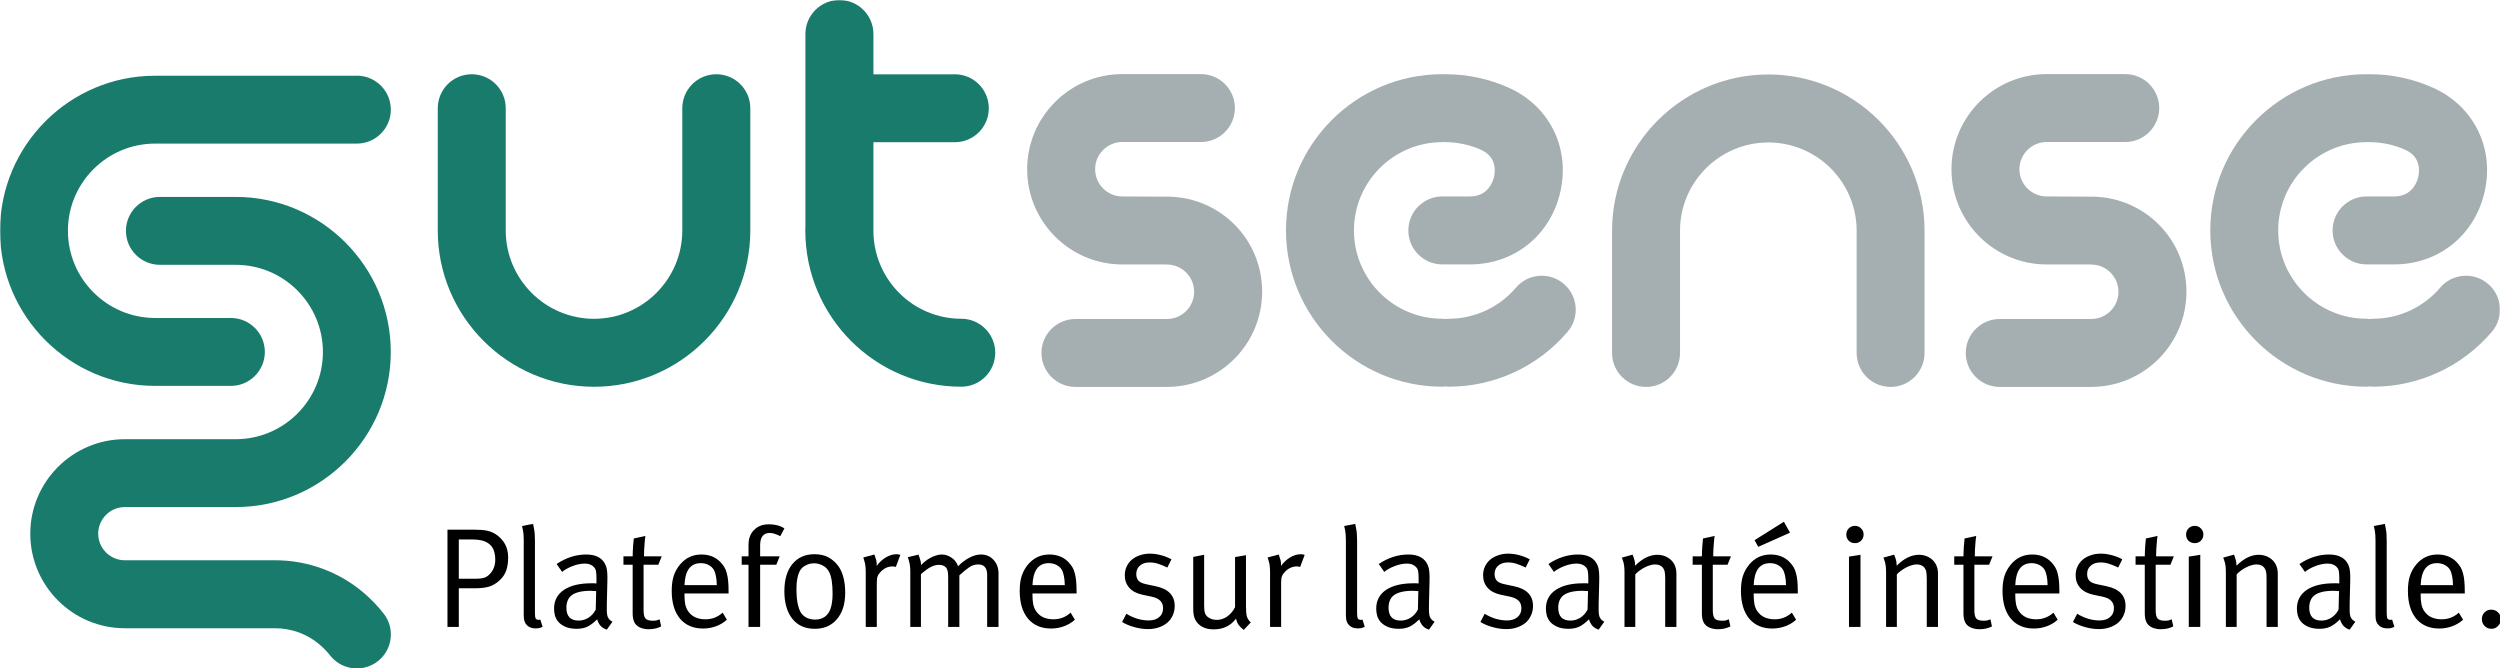
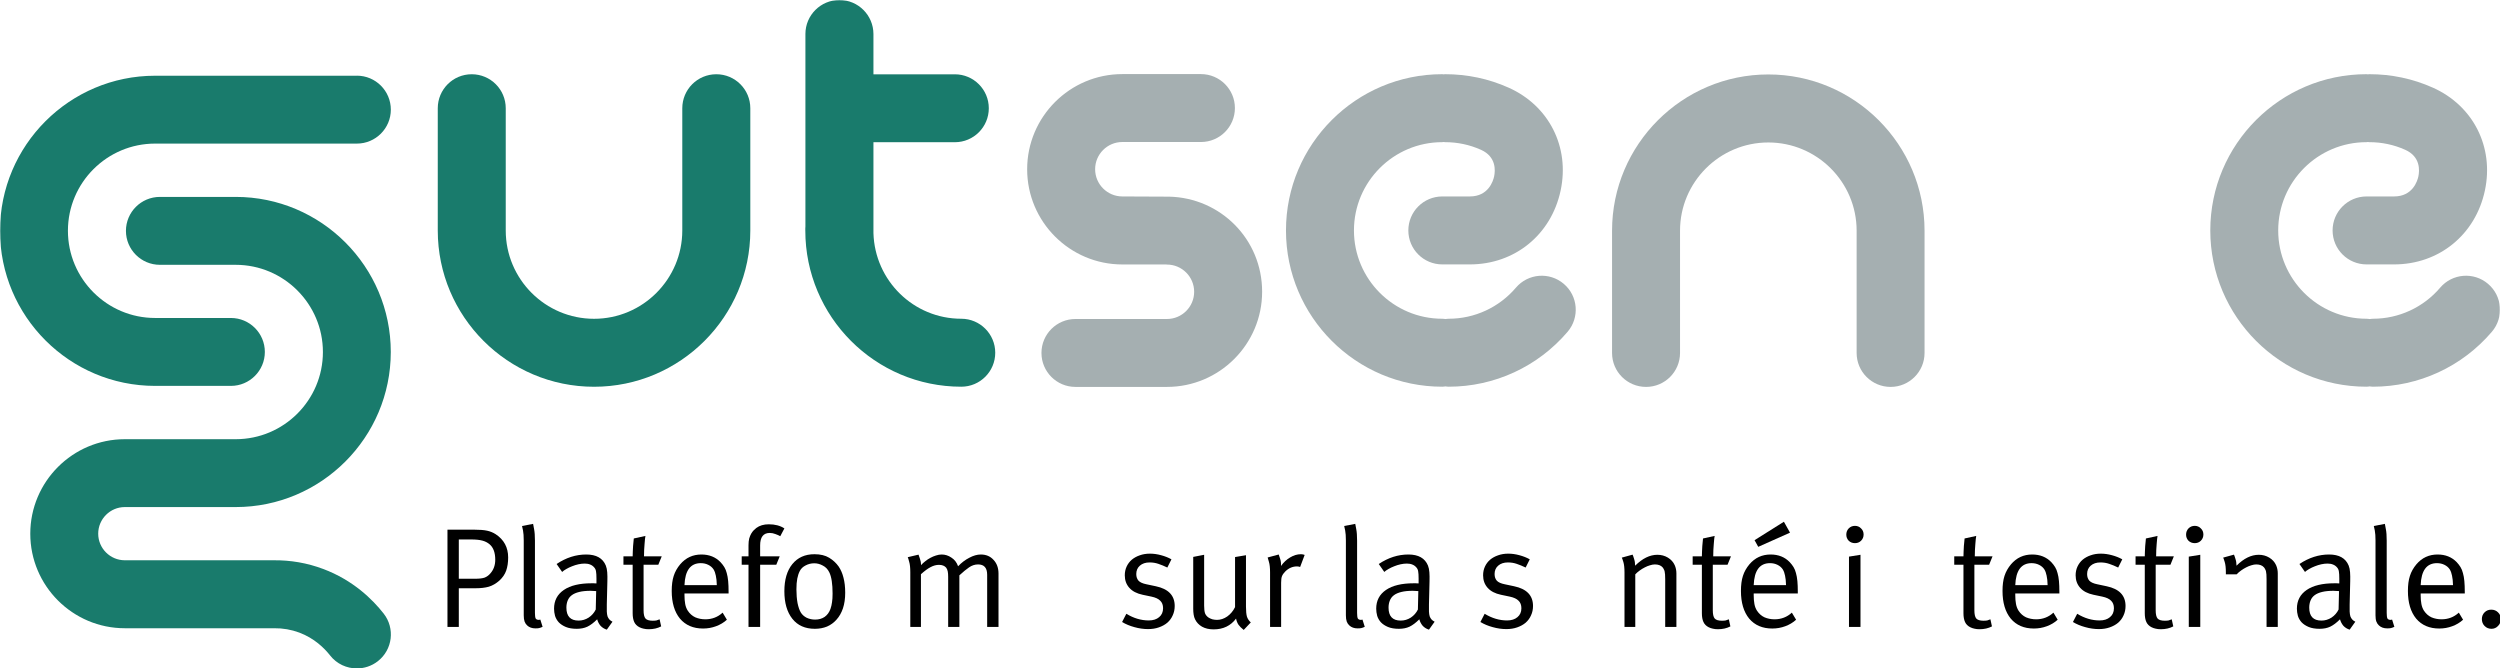
<svg xmlns="http://www.w3.org/2000/svg" width="1380" height="369" viewBox="0 0 1380 369" fill="none">
  <g clip-path="url(#clip0_1300_1948)">
    <mask id="mask0_1300_1948" style="mask-type:luminance" maskUnits="userSpaceOnUse" x="0" y="0" width="1380" height="369">
      <path d="M1380 0H0V369H1380V0Z" fill="white" />
    </mask>
    <g mask="url(#mask0_1300_1948)">
      <path d="M976.118 41.097C928.561 41.097 889.855 79.798 889.855 127.35V194.831C889.855 205.204 898.256 213.575 908.63 213.575C919.004 213.575 927.377 205.175 927.377 194.831V127.35C927.377 100.488 949.252 78.643 976.118 78.643C1002.98 78.643 1024.86 100.488 1024.86 127.35V194.831C1024.86 205.204 1033.26 213.575 1043.61 213.575C1053.95 213.575 1062.35 205.175 1062.35 194.831V127.35C1062.35 79.798 1023.67 41.097 976.118 41.097Z" fill="#A5AFB1" />
      <path d="M836.773 158.807C827.498 169.688 813.967 175.945 799.675 175.945C799.055 175.945 798.491 176.058 797.899 176.114C797.307 176.058 796.743 175.945 796.123 175.945C769.257 175.945 747.382 154.1 747.382 127.209C747.382 100.319 769.229 78.474 796.123 78.474C796.376 78.474 796.63 78.417 796.884 78.389C797.138 78.389 797.363 78.474 797.645 78.474C804.552 78.474 811.233 79.883 817.463 82.673C826.061 86.507 825.412 94.23 824.764 97.359C824.2 99.952 821.607 108.437 811.345 108.437H796.151C785.805 108.437 777.404 116.836 777.404 127.209C777.404 137.582 785.805 145.954 796.151 145.954H811.345C836.125 145.954 856.281 129.577 861.468 105.167C866.598 81.151 855.04 58.348 832.77 48.398C821.691 43.437 809.88 40.956 797.645 40.956C797.391 40.956 797.138 41.013 796.884 41.041C796.63 41.041 796.376 40.956 796.123 40.956C748.566 40.956 709.86 79.629 709.86 127.209C709.86 174.79 748.537 213.462 796.123 213.462C796.715 213.462 797.307 213.35 797.899 213.293C798.491 213.35 799.055 213.462 799.675 213.462C824.961 213.462 848.895 202.413 865.33 183.133C872.039 175.24 871.109 163.402 863.216 156.693C855.322 149.956 843.482 150.915 836.773 158.807Z" fill="#A5AFB1" />
      <path d="M645.332 108.549C644.937 108.549 644.543 108.549 644.148 108.549L619.538 108.437C611.25 108.437 604.513 101.7 604.513 93.413C604.513 85.126 611.25 78.389 619.538 78.389H662.923C673.297 78.389 681.669 69.989 681.669 59.644C681.669 49.3 673.269 40.9 662.923 40.9H619.538C590.558 40.9 566.991 64.464 566.991 93.441C566.991 122.417 590.558 145.982 619.538 145.982H643.556C643.753 145.982 643.951 146.038 644.148 146.038C652.436 146.038 659.174 152.775 659.174 161.062C659.174 169.349 652.436 176.086 644.148 176.086H593.631C583.285 176.086 574.884 184.486 574.884 194.831C574.884 205.175 583.285 213.575 593.631 213.575H644.148C673.128 213.575 696.695 190.011 696.695 161.034C696.695 132.058 673.748 109.198 645.332 108.549Z" fill="#A5AFB1" />
      <path d="M395.397 40.984C385.023 40.984 376.623 49.384 376.623 59.757V127.237C376.623 154.1 354.775 175.973 327.91 175.973C301.044 175.973 279.169 154.128 279.169 127.237V59.757C279.169 49.384 270.768 40.984 260.394 40.984C250.02 40.984 241.647 49.384 241.647 59.757V127.237C241.647 174.789 280.353 213.491 327.91 213.491C375.467 213.491 414.172 174.789 414.172 127.237V59.757C414.172 49.384 405.771 40.984 395.426 40.984" fill="#197B6C" />
      <path d="M530.626 175.945C504.24 175.945 482.9 154.861 482.139 128.675C482.167 128.196 482.139 127.717 482.139 127.237V78.502H527.074C537.448 78.502 545.821 70.102 545.821 59.757C545.821 49.412 537.42 41.013 527.074 41.013H482.139V18.773C482.11 8.4 473.71 0 463.364 0C453.018 0 444.589 8.4 444.589 18.745V125.039C444.505 125.772 444.533 126.476 444.533 127.237C444.533 174.789 483.069 213.462 530.626 213.462C541 213.462 549.373 205.063 549.373 194.718C549.373 184.373 540.972 175.945 530.626 175.945Z" fill="#197B6C" />
      <path d="M196.994 41.802H85.614C38.423 41.802 0 80.193 0 127.407C0 174.62 38.423 213.011 85.614 213.011H127.448C137.794 213.011 146.195 204.612 146.195 194.267C146.195 183.922 137.794 175.522 127.448 175.522H85.614C59.087 175.522 37.493 153.931 37.493 127.378C37.493 100.826 59.087 79.263 85.614 79.263H196.994C207.34 79.263 215.74 70.863 215.74 60.518C215.74 50.173 207.34 41.774 196.994 41.774" fill="#197B6C" />
    </g>
    <mask id="mask1_1300_1948" style="mask-type:luminance" maskUnits="userSpaceOnUse" x="0" y="0" width="1380" height="369">
      <path d="M1380 0H0V369H1380V0Z" fill="white" />
    </mask>
    <g mask="url(#mask1_1300_1948)">
      <path d="M68.897 279.9H130.098C177.317 279.9 215.712 241.481 215.712 194.295C215.712 147.11 177.317 108.69 130.098 108.69H88.264C77.918 108.69 69.517 117.09 69.517 127.435C69.517 137.78 77.918 146.179 88.264 146.179H130.098C156.625 146.179 178.247 167.771 178.247 194.323C178.247 220.876 156.653 242.439 130.098 242.439H68.897C40.115 242.439 16.717 265.863 16.717 294.614C16.717 323.365 40.115 346.788 68.897 346.788H151.128C151.128 346.788 151.269 346.788 151.326 346.788C156.146 346.732 160.797 347.549 165.195 349.184C173.539 352.313 179.037 357.782 182.194 361.784C185.887 366.52 191.412 368.972 196.994 368.972C201.025 368.972 205.113 367.675 208.552 364.997C216.727 358.627 218.165 346.817 211.766 338.671C205.648 330.863 194.88 320.236 178.388 314.063C169.621 310.765 160.403 309.158 150.903 309.271C150.874 309.271 150.846 309.271 150.818 309.271H68.897C60.806 309.271 54.21 302.675 54.21 294.586C54.21 286.496 60.806 279.9 68.897 279.9Z" fill="#197B6C" />
      <path d="M1346.96 158.807C1337.69 169.688 1324.15 175.945 1309.86 175.945C1309.24 175.945 1308.68 176.058 1308.09 176.114C1307.49 176.058 1306.93 175.945 1306.31 175.945C1279.45 175.945 1257.57 154.1 1257.57 127.209C1257.57 100.319 1279.42 78.474 1306.31 78.474C1306.56 78.474 1306.82 78.417 1307.07 78.389C1307.33 78.389 1307.55 78.474 1307.83 78.474C1314.74 78.474 1321.42 79.883 1327.65 82.673C1336.25 86.507 1335.6 94.23 1334.95 97.359C1334.39 99.952 1331.79 108.437 1321.53 108.437H1306.34C1295.99 108.437 1287.59 116.836 1287.59 127.209C1287.59 137.582 1295.99 145.954 1306.34 145.954H1321.53C1346.31 145.954 1366.47 129.577 1371.66 105.167C1376.79 81.151 1365.23 58.348 1342.96 48.398C1331.88 43.437 1320.07 40.956 1307.83 40.956C1307.58 40.956 1307.33 41.013 1307.07 41.041C1306.82 41.041 1306.56 40.956 1306.31 40.956C1258.75 40.956 1220.08 79.629 1220.08 127.209C1220.08 174.79 1258.75 213.462 1306.31 213.462C1306.93 213.462 1307.49 213.35 1308.09 213.293C1308.68 213.35 1309.24 213.462 1309.86 213.462C1335.15 213.462 1359.08 202.413 1375.52 183.133C1382.23 175.24 1381.3 163.402 1373.4 156.693C1365.51 149.956 1353.67 150.915 1346.96 158.807Z" fill="#A5AFB1" />
    </g>
    <mask id="mask2_1300_1948" style="mask-type:luminance" maskUnits="userSpaceOnUse" x="0" y="0" width="1380" height="369">
-       <path d="M1380 0H0V369H1380V0Z" fill="white" />
-     </mask>
+       </mask>
    <g mask="url(#mask2_1300_1948)">
      <path d="M1155.55 108.549C1155.15 108.549 1154.76 108.549 1154.36 108.549L1129.75 108.437C1121.47 108.437 1114.73 101.7 1114.73 93.413C1114.73 85.126 1121.47 78.389 1129.75 78.389H1173.14C1183.49 78.389 1191.89 69.989 1191.89 59.644C1191.89 49.3 1183.49 40.9 1173.14 40.9H1129.75C1100.78 40.9 1077.21 64.464 1077.21 93.441C1077.21 122.417 1100.78 145.982 1129.75 145.982H1153.77C1153.97 145.982 1154.17 146.038 1154.36 146.038C1162.65 146.038 1169.39 152.775 1169.39 161.062C1169.39 169.349 1162.65 176.086 1154.36 176.086H1103.85C1093.5 176.086 1085.1 184.486 1085.1 194.831C1085.1 205.175 1093.5 213.575 1103.85 213.575H1154.36C1183.34 213.575 1206.91 190.011 1206.91 161.034C1206.91 132.058 1183.96 109.198 1155.55 108.549Z" fill="#A5AFB1" />
    </g>
    <path d="M280.504 307.727C280.504 310.492 280.139 312.919 279.408 315.007C278.677 317.042 277.425 318.868 275.65 320.486C273.824 322.104 271.893 323.226 269.858 323.852C267.822 324.426 265.422 324.713 262.656 324.713H253.262V346.084H247V292.384H261.873C264.796 292.384 267.118 292.566 268.84 292.932C270.562 293.297 272.154 293.949 273.615 294.889C278.208 297.915 280.504 302.195 280.504 307.727ZM273.38 308.979C273.38 305.065 272.337 302.221 270.249 300.447C269.153 299.507 267.822 298.829 266.257 298.411C264.691 297.994 262.63 297.785 260.073 297.785H253.262V319.469H262.265C264.561 319.469 266.309 319.26 267.509 318.842C268.71 318.373 269.753 317.616 270.641 316.572C272.467 314.537 273.38 312.006 273.38 308.979Z" fill="black" />
    <path d="M299.514 346.005C298.731 346.371 298.079 346.606 297.557 346.71C297.088 346.814 296.435 346.867 295.6 346.867C293.669 346.867 292.13 346.319 290.982 345.223C290.355 344.649 289.886 343.944 289.573 343.109C289.26 342.222 289.103 341.074 289.103 339.665V298.333C289.103 296.037 288.973 294.21 288.712 292.853C288.451 291.444 288.268 290.609 288.164 290.348L294.27 289.174C294.374 289.487 294.557 290.453 294.817 292.071C295.131 293.636 295.287 295.75 295.287 298.411V338.256C295.287 339.769 295.418 340.813 295.679 341.387C295.992 341.909 296.592 342.17 297.479 342.17C297.583 342.17 297.844 342.118 298.262 342.013L299.514 346.005Z" fill="black" />
    <path d="M334.959 347.571C333.602 347.154 332.454 346.449 331.514 345.458C330.627 344.414 330.001 343.213 329.636 341.857C327.757 343.735 325.956 345.092 324.234 345.927C322.564 346.71 320.607 347.101 318.363 347.101C315.963 347.101 313.953 346.762 312.336 346.084C310.718 345.405 309.413 344.544 308.422 343.501C307.482 342.457 306.804 341.283 306.386 339.978C306.021 338.621 305.838 337.29 305.838 335.986C305.838 331.55 307.639 328.105 311.24 325.653C314.841 323.2 319.929 321.974 326.504 321.974H327.679C328.096 321.974 328.618 322 329.244 322.052V319.312C329.244 317.59 329.166 316.311 329.009 315.476C328.905 314.589 328.566 313.832 327.992 313.206C327.365 312.476 326.635 311.954 325.8 311.641C324.965 311.275 323.947 311.093 322.747 311.093C321.651 311.093 320.503 311.223 319.303 311.484C318.102 311.745 316.928 312.11 315.78 312.58C314.684 312.997 313.64 313.493 312.649 314.067C311.709 314.589 310.927 315.137 310.3 315.711L307.247 311.327C312.466 307.831 317.92 306.083 323.608 306.083C329.14 306.083 332.741 308.118 334.411 312.189C334.828 313.232 335.089 314.485 335.193 315.946C335.298 317.407 335.324 319.025 335.272 320.799L334.959 333.637C334.906 335.203 334.906 336.508 334.959 337.551C335.011 338.595 335.141 339.482 335.35 340.213C335.611 340.891 335.95 341.465 336.368 341.935C336.785 342.405 337.359 342.822 338.09 343.187L334.959 347.571ZM329.088 326.279C328.67 326.227 328.148 326.201 327.522 326.201C326.948 326.148 326.452 326.122 326.035 326.122C323.582 326.122 321.494 326.331 319.772 326.749C318.05 327.166 316.667 327.766 315.623 328.549C314.58 329.332 313.823 330.323 313.353 331.524C312.884 332.672 312.649 333.976 312.649 335.438C312.649 340.187 314.893 342.561 319.381 342.561C321.364 342.561 323.217 342.013 324.939 340.917C326.661 339.769 327.966 338.282 328.853 336.455L329.088 326.279Z" fill="black" />
    <path d="M363.397 311.719H355.256V336.847C355.256 339.039 355.596 340.552 356.274 341.387C357.005 342.222 358.335 342.639 360.266 342.639C361.153 342.639 361.858 342.587 362.38 342.483C362.954 342.326 363.528 342.118 364.102 341.857L364.963 345.771C362.98 346.814 360.684 347.336 358.074 347.336C357.031 347.336 356.091 347.232 355.256 347.023C354.474 346.867 353.717 346.606 352.986 346.24C351.629 345.562 350.664 344.596 350.09 343.344C349.516 342.091 349.229 340.474 349.229 338.491V311.719H344.141V307.1H349.229C349.229 306.265 349.255 305.352 349.307 304.361C349.359 303.317 349.411 302.325 349.464 301.386C349.568 300.447 349.646 299.612 349.698 298.881C349.751 298.098 349.803 297.55 349.855 297.237L356.274 295.828C356.222 296.141 356.144 296.689 356.039 297.472C355.987 298.255 355.909 299.168 355.804 300.212C355.752 301.255 355.674 302.377 355.569 303.578C355.517 304.778 355.491 305.952 355.491 307.1H365.276L363.397 311.719Z" fill="black" />
    <path d="M377.835 327.61V328.549C377.835 330.376 377.965 331.993 378.226 333.402C378.487 334.811 378.957 336.038 379.635 337.082C380.731 338.752 382.114 339.978 383.784 340.761C385.506 341.491 387.359 341.857 389.342 341.857C393.047 341.857 396.23 340.63 398.892 338.177L401.24 342.091C399.518 343.657 397.509 344.857 395.213 345.692C392.969 346.527 390.594 346.945 388.089 346.945C382.662 346.945 378.409 345.118 375.33 341.465C372.303 337.76 370.789 332.672 370.789 326.201C370.789 322.913 371.155 320.147 371.885 317.903C372.616 315.607 373.816 313.467 375.486 311.484C378.565 307.883 382.453 306.083 387.15 306.083C391.481 306.083 395.004 307.492 397.718 310.31C398.553 311.197 399.257 312.11 399.831 313.05C400.405 313.989 400.849 315.085 401.162 316.337C401.527 317.59 401.788 319.051 401.945 320.721C402.101 322.391 402.18 324.4 402.18 326.749V327.61H377.835ZM395.682 322.991C395.63 320.852 395.448 319.103 395.134 317.746C394.874 316.39 394.456 315.241 393.882 314.302C393.204 313.258 392.238 312.423 390.986 311.797C389.733 311.171 388.35 310.858 386.837 310.858C381.148 310.858 378.148 314.902 377.835 322.991H395.682Z" fill="black" />
    <path d="M430.712 295.985C429.981 295.567 429.094 295.176 428.05 294.81C427.006 294.393 425.963 294.184 424.919 294.184C421.37 294.184 419.596 296.48 419.596 301.073V307.1H430.398L428.52 311.719H419.596V346.084H413.177V311.719H409.419V307.1H413.177V300.994C413.177 299.533 413.307 298.281 413.568 297.237C413.881 296.193 414.247 295.306 414.664 294.576C415.134 293.793 415.604 293.166 416.073 292.697C416.595 292.175 417.065 291.757 417.482 291.444C419.309 290.087 421.605 289.409 424.371 289.409C427.815 289.409 430.685 290.166 432.982 291.679L430.712 295.985Z" fill="black" />
    <path d="M466.552 327.218C466.552 330.454 466.135 333.324 465.3 335.829C464.465 338.282 463.29 340.343 461.777 342.013C460.316 343.683 458.568 344.962 456.532 345.849C454.497 346.684 452.253 347.101 449.8 347.101C444.425 347.101 440.276 345.249 437.354 341.544C434.431 337.838 432.97 332.776 432.97 326.357C432.97 319.99 434.431 315.007 437.354 311.406C440.328 307.753 444.399 305.926 449.565 305.926C452.853 305.926 455.567 306.578 457.707 307.883C459.846 309.188 461.594 310.806 462.951 312.736C464.152 314.511 465.039 316.572 465.613 318.921C466.239 321.269 466.552 324.035 466.552 327.218ZM459.585 327.688C459.585 322.313 458.985 318.399 457.785 315.946C456.95 314.224 455.75 312.971 454.184 312.189C452.671 311.354 451.105 310.936 449.487 310.936C447.765 310.936 446.173 311.327 444.712 312.11C443.251 312.841 442.181 313.858 441.503 315.163C440.876 316.363 440.407 317.772 440.094 319.39C439.78 321.008 439.624 322.991 439.624 325.34C439.624 328.105 439.833 330.637 440.25 332.933C440.72 335.177 441.32 336.899 442.051 338.099C442.781 339.299 443.851 340.265 445.26 340.996C446.721 341.674 448.287 342.013 449.957 342.013C451.992 342.013 453.74 341.517 455.202 340.526C456.663 339.482 457.733 338.021 458.411 336.142C458.829 334.942 459.116 333.716 459.272 332.463C459.481 331.211 459.585 329.619 459.585 327.688Z" fill="black" />
-     <path d="M494.485 312.971C493.963 312.763 493.389 312.658 492.762 312.658C490.31 312.658 488.144 313.598 486.265 315.476C485.378 316.363 484.778 317.225 484.465 318.06C484.152 318.842 483.995 320.043 483.995 321.66V346.084H477.889V316.024C477.889 313.467 477.681 311.51 477.263 310.153C476.898 308.796 476.663 307.987 476.559 307.727L482.664 306.083C482.821 306.396 483.082 307.179 483.447 308.431C483.865 309.631 484.021 310.962 483.917 312.423C485.326 310.44 486.996 308.875 488.927 307.727C490.91 306.526 492.893 305.926 494.876 305.926C495.346 305.926 495.789 305.978 496.207 306.083C496.624 306.187 496.885 306.265 496.99 306.318L494.485 312.971Z" fill="black" />
    <path d="M544.914 346.084V317.277C544.914 313.467 543.244 311.562 539.904 311.562C538.13 311.562 536.46 312.11 534.894 313.206C533.381 314.25 531.607 315.711 529.571 317.59V346.084H523.387V318.373C523.387 317.172 523.309 316.181 523.152 315.398C522.996 314.615 522.709 313.937 522.291 313.363C521.404 312.319 520.073 311.797 518.299 311.797C516.785 311.797 515.246 312.215 513.68 313.05C512.167 313.832 510.393 315.137 508.357 316.964V346.084H502.486V315.868C502.486 313.363 502.278 311.432 501.86 310.075C501.495 308.666 501.234 307.831 501.077 307.57L507.027 306.161C507.183 306.474 507.444 307.231 507.809 308.431C508.227 309.579 508.436 310.753 508.436 311.954C509.062 311.223 509.819 310.519 510.706 309.84C511.593 309.11 512.532 308.483 513.524 307.961C514.568 307.387 515.611 306.944 516.655 306.631C517.751 306.265 518.795 306.083 519.786 306.083C521.717 306.083 523.518 306.657 525.188 307.805C526.91 308.901 528.136 310.492 528.867 312.58C530.745 310.597 532.807 309.031 535.051 307.883C537.295 306.683 539.408 306.083 541.392 306.083C544.314 306.083 546.662 307.074 548.437 309.057C550.263 310.988 551.177 313.519 551.177 316.65V346.084H544.914Z" fill="black" />
-     <path d="M569.926 327.61V328.549C569.926 330.376 570.057 331.993 570.318 333.402C570.579 334.811 571.048 336.038 571.727 337.082C572.823 338.752 574.206 339.978 575.876 340.761C577.598 341.491 579.45 341.857 581.434 341.857C585.139 341.857 588.322 340.63 590.984 338.177L593.332 342.091C591.61 343.657 589.601 344.857 587.305 345.692C585.061 346.527 582.686 346.945 580.181 346.945C574.754 346.945 570.5 345.118 567.421 341.465C564.395 337.76 562.881 332.672 562.881 326.201C562.881 322.913 563.246 320.147 563.977 317.903C564.708 315.607 565.908 313.467 567.578 311.484C570.657 307.883 574.545 306.083 579.242 306.083C583.573 306.083 587.096 307.492 589.81 310.31C590.645 311.197 591.349 312.11 591.923 313.05C592.497 313.989 592.941 315.085 593.254 316.337C593.619 317.59 593.88 319.051 594.037 320.721C594.193 322.391 594.271 324.4 594.271 326.749V327.61H569.926ZM587.774 322.991C587.722 320.852 587.539 319.103 587.226 317.746C586.965 316.39 586.548 315.241 585.974 314.302C585.295 313.258 584.33 312.423 583.077 311.797C581.825 311.171 580.442 310.858 578.929 310.858C573.24 310.858 570.24 314.902 569.926 322.991H587.774Z" fill="black" />
    <path d="M648.438 334.498C648.438 336.377 648.072 338.099 647.342 339.665C646.663 341.23 645.672 342.587 644.367 343.735C643.062 344.831 641.497 345.692 639.67 346.319C637.896 346.945 635.913 347.258 633.721 347.258C631.216 347.258 628.685 346.893 626.128 346.162C623.623 345.484 621.379 344.544 619.396 343.344L621.744 338.804C625.762 341.256 629.885 342.483 634.112 342.483C636.513 342.483 638.418 341.883 639.827 340.682C641.288 339.482 642.019 337.838 642.019 335.751C642.019 333.976 641.497 332.594 640.453 331.602C639.461 330.558 637.844 329.802 635.6 329.332L630.746 328.314C627.511 327.636 625.058 326.357 623.388 324.478C621.718 322.6 620.883 320.304 620.883 317.59C620.883 315.815 621.222 314.198 621.901 312.736C622.579 311.275 623.518 310.023 624.719 308.979C625.971 307.935 627.432 307.126 629.102 306.552C630.825 305.926 632.703 305.613 634.739 305.613C636.774 305.613 638.835 305.9 640.923 306.474C643.062 307.048 644.967 307.805 646.637 308.744L644.367 313.284C642.645 312.449 641.001 311.771 639.435 311.249C637.922 310.727 636.304 310.466 634.582 310.466C632.338 310.466 630.538 311.067 629.181 312.267C627.876 313.415 627.224 314.954 627.224 316.885C627.224 318.399 627.641 319.625 628.476 320.564C629.311 321.452 630.772 322.104 632.86 322.521L638.026 323.617C644.967 325.079 648.438 328.706 648.438 334.498Z" fill="black" />
    <path d="M686.526 347.728C685.221 346.684 684.256 345.718 683.629 344.831C683.003 343.892 682.559 342.77 682.299 341.465C679.324 345.431 675.201 347.415 669.93 347.415C667.425 347.415 665.286 346.919 663.511 345.927C661.789 344.936 660.511 343.579 659.676 341.857C659.31 341.126 659.049 340.265 658.893 339.273C658.736 338.282 658.658 337.212 658.658 336.064V307.413L664.686 306.239V334.263C664.686 336.09 664.842 337.499 665.155 338.491C665.521 339.43 666.147 340.213 667.034 340.839C667.66 341.256 668.391 341.596 669.226 341.857C670.061 342.065 670.922 342.17 671.809 342.17C673.74 342.17 675.619 341.544 677.445 340.291C679.272 338.986 680.707 337.264 681.751 335.125V307.492L687.778 306.474V334.89C687.778 337.342 687.961 339.195 688.326 340.448C688.744 341.648 689.448 342.692 690.44 343.579L686.526 347.728Z" fill="black" />
    <path d="M717.671 312.971C717.149 312.763 716.575 312.658 715.949 312.658C713.496 312.658 711.331 313.598 709.452 315.476C708.565 316.363 707.965 317.225 707.652 318.06C707.338 318.842 707.182 320.043 707.182 321.66V346.084H701.076V316.024C701.076 313.467 700.867 311.51 700.45 310.153C700.084 308.796 699.85 307.987 699.745 307.727L705.851 306.083C706.008 306.396 706.269 307.179 706.634 308.431C707.051 309.631 707.208 310.962 707.104 312.423C708.513 310.44 710.183 308.875 712.113 307.727C714.097 306.526 716.08 305.926 718.063 305.926C718.532 305.926 718.976 305.978 719.394 306.083C719.811 306.187 720.072 306.265 720.176 306.318L717.671 312.971Z" fill="black" />
    <path d="M753.343 346.005C752.56 346.371 751.907 346.606 751.386 346.71C750.916 346.814 750.264 346.867 749.429 346.867C747.498 346.867 745.958 346.319 744.81 345.223C744.184 344.649 743.714 343.944 743.401 343.109C743.088 342.222 742.931 341.074 742.931 339.665V298.333C742.931 296.037 742.801 294.21 742.54 292.853C742.279 291.444 742.096 290.609 741.992 290.348L748.098 289.174C748.202 289.487 748.385 290.453 748.646 292.071C748.959 293.636 749.115 295.75 749.115 298.411V338.256C749.115 339.769 749.246 340.813 749.507 341.387C749.82 341.909 750.42 342.17 751.307 342.17C751.412 342.17 751.673 342.118 752.09 342.013L753.343 346.005Z" fill="black" />
    <path d="M788.787 347.571C787.43 347.154 786.282 346.449 785.343 345.458C784.455 344.414 783.829 343.213 783.464 341.857C781.585 343.735 779.785 345.092 778.062 345.927C776.393 346.71 774.435 347.101 772.191 347.101C769.791 347.101 767.782 346.762 766.164 346.084C764.546 345.405 763.242 344.544 762.25 343.501C761.311 342.457 760.632 341.283 760.215 339.978C759.849 338.621 759.667 337.29 759.667 335.986C759.667 331.55 761.467 328.105 765.068 325.653C768.669 323.2 773.757 321.974 780.333 321.974H781.507C781.924 321.974 782.446 322 783.072 322.052V319.312C783.072 317.59 782.994 316.311 782.838 315.476C782.733 314.589 782.394 313.832 781.82 313.206C781.194 312.476 780.463 311.954 779.628 311.641C778.793 311.275 777.776 311.093 776.575 311.093C775.479 311.093 774.331 311.223 773.131 311.484C771.931 311.745 770.756 312.11 769.608 312.58C768.512 312.997 767.469 313.493 766.477 314.067C765.538 314.589 764.755 315.137 764.129 315.711L761.076 311.327C766.294 307.831 771.748 306.083 777.436 306.083C782.968 306.083 786.569 308.118 788.239 312.189C788.656 313.232 788.917 314.485 789.022 315.946C789.126 317.407 789.152 319.025 789.1 320.799L788.787 333.637C788.735 335.203 788.735 336.508 788.787 337.551C788.839 338.595 788.97 339.482 789.178 340.213C789.439 340.891 789.778 341.465 790.196 341.935C790.613 342.405 791.187 342.822 791.918 343.187L788.787 347.571ZM782.916 326.279C782.498 326.227 781.977 326.201 781.35 326.201C780.776 326.148 780.28 326.122 779.863 326.122C777.41 326.122 775.323 326.331 773.601 326.749C771.878 327.166 770.495 327.766 769.452 328.549C768.408 329.332 767.651 330.323 767.182 331.524C766.712 332.672 766.477 333.976 766.477 335.438C766.477 340.187 768.721 342.561 773.209 342.561C775.192 342.561 777.045 342.013 778.767 340.917C780.489 339.769 781.794 338.282 782.681 336.455L782.916 326.279Z" fill="black" />
    <path d="M846.226 334.498C846.226 336.377 845.861 338.099 845.13 339.665C844.452 341.23 843.46 342.587 842.156 343.735C840.851 344.831 839.285 345.692 837.459 346.319C835.684 346.945 833.701 347.258 831.509 347.258C829.004 347.258 826.473 346.893 823.916 346.162C821.411 345.484 819.167 344.544 817.184 343.344L819.533 338.804C823.551 341.256 827.674 342.483 831.901 342.483C834.301 342.483 836.206 341.883 837.615 340.682C839.076 339.482 839.807 337.838 839.807 335.751C839.807 333.976 839.285 332.594 838.242 331.602C837.25 330.558 835.632 329.802 833.388 329.332L828.535 328.314C825.299 327.636 822.846 326.357 821.176 324.478C819.506 322.6 818.672 320.304 818.672 317.59C818.672 315.815 819.011 314.198 819.689 312.736C820.368 311.275 821.307 310.023 822.507 308.979C823.76 307.935 825.221 307.126 826.891 306.552C828.613 305.926 830.492 305.613 832.527 305.613C834.562 305.613 836.624 305.9 838.711 306.474C840.851 307.048 842.756 307.805 844.426 308.744L842.156 313.284C840.433 312.449 838.789 311.771 837.224 311.249C835.71 310.727 834.093 310.466 832.37 310.466C830.126 310.466 828.326 311.067 826.969 312.267C825.664 313.415 825.012 314.954 825.012 316.885C825.012 318.399 825.43 319.625 826.265 320.564C827.1 321.452 828.561 322.104 830.648 322.521L835.815 323.617C842.756 325.079 846.226 328.706 846.226 334.498Z" fill="black" />
-     <path d="M882.454 347.571C881.097 347.154 879.949 346.449 879.009 345.458C878.122 344.414 877.496 343.213 877.131 341.857C875.252 343.735 873.452 345.092 871.729 345.927C870.059 346.71 868.102 347.101 865.858 347.101C863.458 347.101 861.449 346.762 859.831 346.084C858.213 345.405 856.908 344.544 855.917 343.501C854.978 342.457 854.299 341.283 853.882 339.978C853.516 338.621 853.334 337.29 853.334 335.986C853.334 331.55 855.134 328.105 858.735 325.653C862.336 323.2 867.424 321.974 874 321.974H875.174C875.591 321.974 876.113 322 876.739 322.052V319.312C876.739 317.59 876.661 316.311 876.505 315.476C876.4 314.589 876.061 313.832 875.487 313.206C874.861 312.476 874.13 311.954 873.295 311.641C872.46 311.275 871.442 311.093 870.242 311.093C869.146 311.093 867.998 311.223 866.798 311.484C865.597 311.745 864.423 312.11 863.275 312.58C862.179 312.997 861.136 313.493 860.144 314.067C859.205 314.589 858.422 315.137 857.796 315.711L854.743 311.327C859.961 307.831 865.415 306.083 871.103 306.083C876.635 306.083 880.236 308.118 881.906 312.189C882.323 313.232 882.584 314.485 882.689 315.946C882.793 317.407 882.819 319.025 882.767 320.799L882.454 333.637C882.402 335.203 882.402 336.508 882.454 337.551C882.506 338.595 882.636 339.482 882.845 340.213C883.106 340.891 883.445 341.465 883.863 341.935C884.28 342.405 884.854 342.822 885.585 343.187L882.454 347.571ZM876.583 326.279C876.165 326.227 875.643 326.201 875.017 326.201C874.443 326.148 873.947 326.122 873.53 326.122C871.077 326.122 868.99 326.331 867.267 326.749C865.545 327.166 864.162 327.766 863.119 328.549C862.075 329.332 861.318 330.323 860.849 331.524C860.379 332.672 860.144 333.976 860.144 335.438C860.144 340.187 862.388 342.561 866.876 342.561C868.859 342.561 870.712 342.013 872.434 340.917C874.156 339.769 875.461 338.282 876.348 336.455L876.583 326.279Z" fill="black" />
    <path d="M919.19 346.084V319.703C919.19 318.66 919.164 317.799 919.112 317.12C919.06 316.442 918.982 315.868 918.877 315.398C918.773 314.928 918.616 314.537 918.408 314.224C918.251 313.858 918.042 313.519 917.781 313.206C916.842 312.11 915.407 311.562 913.476 311.562C912.693 311.562 911.806 311.719 910.814 312.032C909.875 312.293 908.91 312.684 907.918 313.206C906.979 313.676 906.039 314.25 905.1 314.928C904.161 315.607 903.352 316.311 902.673 317.042V346.084H896.724V316.024C896.724 313.519 896.515 311.588 896.098 310.232C895.68 308.875 895.393 308.066 895.237 307.805L901.186 306.161C901.343 306.422 901.603 307.153 901.969 308.353C902.386 309.553 902.595 310.858 902.595 312.267C906.613 308.248 910.71 306.239 914.885 306.239C917.025 306.239 918.956 306.761 920.678 307.805C922.4 308.849 923.652 310.232 924.435 311.954C925.061 313.363 925.374 314.876 925.374 316.494V346.084H919.19Z" fill="black" />
    <path d="M953.607 311.719H945.466V336.847C945.466 339.039 945.805 340.552 946.484 341.387C947.214 342.222 948.545 342.639 950.476 342.639C951.363 342.639 952.068 342.587 952.59 342.483C953.164 342.326 953.738 342.118 954.312 341.857L955.173 345.771C953.19 346.814 950.894 347.336 948.284 347.336C947.24 347.336 946.301 347.232 945.466 347.023C944.683 346.867 943.927 346.606 943.196 346.24C941.839 345.562 940.874 344.596 940.3 343.344C939.726 342.091 939.439 340.474 939.439 338.491V311.719H934.35V307.1H939.439C939.439 306.265 939.465 305.352 939.517 304.361C939.569 303.317 939.621 302.325 939.673 301.386C939.778 300.447 939.856 299.612 939.908 298.881C939.96 298.098 940.013 297.55 940.065 297.237L946.484 295.828C946.432 296.141 946.353 296.689 946.249 297.472C946.197 298.255 946.118 299.168 946.014 300.212C945.962 301.255 945.884 302.377 945.779 303.578C945.727 304.778 945.701 305.952 945.701 307.1H955.486L953.607 311.719Z" fill="black" />
    <path d="M968.044 327.61V328.549C968.044 330.376 968.175 331.993 968.436 333.402C968.697 334.811 969.166 336.038 969.845 337.082C970.941 338.752 972.324 339.978 973.994 340.761C975.716 341.491 977.568 341.857 979.552 341.857C983.257 341.857 986.44 340.63 989.102 338.177L991.45 342.091C989.728 343.657 987.719 344.857 985.423 345.692C983.179 346.527 980.804 346.945 978.299 346.945C972.872 346.945 968.618 345.118 965.539 341.465C962.513 337.76 960.999 332.672 960.999 326.201C960.999 322.913 961.365 320.147 962.095 317.903C962.826 315.607 964.026 313.467 965.696 311.484C968.775 307.883 972.663 306.083 977.36 306.083C981.691 306.083 985.214 307.492 987.927 310.31C988.762 311.197 989.467 312.11 990.041 313.05C990.615 313.989 991.059 315.085 991.372 316.337C991.737 317.59 991.998 319.051 992.155 320.721C992.311 322.391 992.389 324.4 992.389 326.749V327.61H968.044ZM985.892 322.991C985.84 320.852 985.657 319.103 985.344 317.746C985.083 316.39 984.666 315.241 984.092 314.302C983.413 313.258 982.448 312.423 981.195 311.797C979.943 311.171 978.56 310.858 977.047 310.858C971.358 310.858 968.357 314.902 968.044 322.991H985.892ZM970.549 301.856L968.514 298.176L984.718 288L988.084 294.028L970.549 301.856Z" fill="black" />
    <path d="M1020.64 346.084V307.257L1026.99 306.239V346.084H1020.64ZM1028.71 295.045C1028.71 296.402 1028.24 297.55 1027.3 298.49C1026.41 299.377 1025.29 299.82 1023.93 299.82C1022.58 299.82 1021.43 299.377 1020.49 298.49C1019.6 297.55 1019.16 296.428 1019.16 295.123C1019.16 293.767 1019.6 292.619 1020.49 291.679C1021.43 290.74 1022.58 290.27 1023.93 290.27C1025.29 290.27 1026.41 290.74 1027.3 291.679C1028.24 292.566 1028.71 293.688 1028.71 295.045Z" fill="black" />
-     <path d="M1063.58 346.084V319.703C1063.58 318.66 1063.55 317.799 1063.5 317.12C1063.45 316.442 1063.37 315.868 1063.27 315.398C1063.16 314.928 1063.01 314.537 1062.8 314.224C1062.64 313.858 1062.43 313.519 1062.17 313.206C1061.23 312.11 1059.8 311.562 1057.87 311.562C1057.08 311.562 1056.2 311.719 1055.2 312.032C1054.26 312.293 1053.3 312.684 1052.31 313.206C1051.37 313.676 1050.43 314.25 1049.49 314.928C1048.55 315.607 1047.74 316.311 1047.06 317.042V346.084H1041.11V316.024C1041.11 313.519 1040.91 311.588 1040.49 310.232C1040.07 308.875 1039.78 308.066 1039.63 307.805L1045.58 306.161C1045.73 306.422 1045.99 307.153 1046.36 308.353C1046.78 309.553 1046.98 310.858 1046.98 312.267C1051 308.248 1055.1 306.239 1059.27 306.239C1061.41 306.239 1063.35 306.761 1065.07 307.805C1066.79 308.849 1068.04 310.232 1068.83 311.954C1069.45 313.363 1069.76 314.876 1069.76 316.494V346.084H1063.58Z" fill="black" />
    <path d="M1098 311.719H1089.86V336.847C1089.86 339.039 1090.2 340.552 1090.87 341.387C1091.6 342.222 1092.94 342.639 1094.87 342.639C1095.75 342.639 1096.46 342.587 1096.98 342.483C1097.55 342.326 1098.13 342.118 1098.7 341.857L1099.56 345.771C1097.58 346.814 1095.28 347.336 1092.67 347.336C1091.63 347.336 1090.69 347.232 1089.86 347.023C1089.07 346.867 1088.32 346.606 1087.59 346.24C1086.23 345.562 1085.26 344.596 1084.69 343.344C1084.12 342.091 1083.83 340.474 1083.83 338.491V311.719H1078.74V307.1H1083.83C1083.83 306.265 1083.85 305.352 1083.91 304.361C1083.96 303.317 1084.01 302.325 1084.06 301.386C1084.17 300.447 1084.25 299.612 1084.3 298.881C1084.35 298.098 1084.4 297.55 1084.45 297.237L1090.87 295.828C1090.82 296.141 1090.74 296.689 1090.64 297.472C1090.59 298.255 1090.51 299.168 1090.4 300.212C1090.35 301.255 1090.27 302.377 1090.17 303.578C1090.12 304.778 1090.09 305.952 1090.09 307.1H1099.88L1098 311.719Z" fill="black" />
    <path d="M1112.43 327.61V328.549C1112.43 330.376 1112.56 331.993 1112.83 333.402C1113.09 334.811 1113.56 336.038 1114.23 337.082C1115.33 338.752 1116.71 339.978 1118.38 340.761C1120.11 341.491 1121.96 341.857 1123.94 341.857C1127.65 341.857 1130.83 340.63 1133.49 338.177L1135.84 342.091C1134.12 343.657 1132.11 344.857 1129.81 345.692C1127.57 346.527 1125.19 346.945 1122.69 346.945C1117.26 346.945 1113.01 345.118 1109.93 341.465C1106.9 337.76 1105.39 332.672 1105.39 326.201C1105.39 322.913 1105.75 320.147 1106.48 317.903C1107.22 315.607 1108.42 313.467 1110.09 311.484C1113.16 307.883 1117.05 306.083 1121.75 306.083C1126.08 306.083 1129.6 307.492 1132.32 310.31C1133.15 311.197 1133.86 312.11 1134.43 313.05C1135.01 313.989 1135.45 315.085 1135.76 316.337C1136.13 317.59 1136.39 319.051 1136.54 320.721C1136.7 322.391 1136.78 324.4 1136.78 326.749V327.61H1112.43ZM1130.28 322.991C1130.23 320.852 1130.05 319.103 1129.73 317.746C1129.47 316.39 1129.06 315.241 1128.48 314.302C1127.8 313.258 1126.84 312.423 1125.59 311.797C1124.33 311.171 1122.95 310.858 1121.44 310.858C1115.75 310.858 1112.75 314.902 1112.43 322.991H1130.28Z" fill="black" />
    <path d="M1173.3 334.498C1173.3 336.377 1172.94 338.099 1172.21 339.665C1171.53 341.23 1170.54 342.587 1169.23 343.735C1167.93 344.831 1166.36 345.692 1164.54 346.319C1162.76 346.945 1160.78 347.258 1158.59 347.258C1156.08 347.258 1153.55 346.893 1151 346.162C1148.49 345.484 1146.25 344.544 1144.26 343.344L1146.61 338.804C1150.63 341.256 1154.75 342.483 1158.98 342.483C1161.38 342.483 1163.29 341.883 1164.69 340.682C1166.16 339.482 1166.89 337.838 1166.89 335.751C1166.89 333.976 1166.36 332.594 1165.32 331.602C1164.33 330.558 1162.71 329.802 1160.47 329.332L1155.61 328.314C1152.38 327.636 1149.93 326.357 1148.26 324.478C1146.59 322.6 1145.75 320.304 1145.75 317.59C1145.75 315.815 1146.09 314.198 1146.77 312.736C1147.45 311.275 1148.39 310.023 1149.59 308.979C1150.84 307.935 1152.3 307.126 1153.97 306.552C1155.69 305.926 1157.57 305.613 1159.61 305.613C1161.64 305.613 1163.7 305.9 1165.79 306.474C1167.93 307.048 1169.83 307.805 1171.5 308.744L1169.23 313.284C1167.51 312.449 1165.87 311.771 1164.3 311.249C1162.79 310.727 1161.17 310.466 1159.45 310.466C1157.21 310.466 1155.4 311.067 1154.05 312.267C1152.74 313.415 1152.09 314.954 1152.09 316.885C1152.09 318.399 1152.51 319.625 1153.34 320.564C1154.18 321.452 1155.64 322.104 1157.73 322.521L1162.89 323.617C1169.83 325.079 1173.3 328.706 1173.3 334.498Z" fill="black" />
    <path d="M1198.09 311.719H1189.94V336.847C1189.94 339.039 1190.28 340.552 1190.96 341.387C1191.69 342.222 1193.02 342.639 1194.95 342.639C1195.84 342.639 1196.55 342.587 1197.07 342.483C1197.64 342.326 1198.22 342.118 1198.79 341.857L1199.65 345.771C1197.67 346.814 1195.37 347.336 1192.76 347.336C1191.72 347.336 1190.78 347.232 1189.94 347.023C1189.16 346.867 1188.4 346.606 1187.67 346.24C1186.32 345.562 1185.35 344.596 1184.78 343.344C1184.2 342.091 1183.92 340.474 1183.92 338.491V311.719H1178.83V307.1H1183.92C1183.92 306.265 1183.94 305.352 1184 304.361C1184.05 303.317 1184.1 302.325 1184.15 301.386C1184.26 300.447 1184.33 299.612 1184.39 298.881C1184.44 298.098 1184.49 297.55 1184.54 297.237L1190.96 295.828C1190.91 296.141 1190.83 296.689 1190.73 297.472C1190.67 298.255 1190.6 299.168 1190.49 300.212C1190.44 301.255 1190.36 302.377 1190.26 303.578C1190.21 304.778 1190.18 305.952 1190.18 307.1H1199.96L1198.09 311.719Z" fill="black" />
    <path d="M1208.21 346.084V307.257L1214.55 306.239V346.084H1208.21ZM1216.27 295.045C1216.27 296.402 1215.8 297.55 1214.86 298.49C1213.97 299.377 1212.85 299.82 1211.5 299.82C1210.14 299.82 1208.99 299.377 1208.05 298.49C1207.16 297.55 1206.72 296.428 1206.72 295.123C1206.72 293.767 1207.16 292.619 1208.05 291.679C1208.99 290.74 1210.14 290.27 1211.5 290.27C1212.85 290.27 1213.97 290.74 1214.86 291.679C1215.8 292.566 1216.27 293.688 1216.27 295.045Z" fill="black" />
-     <path d="M1251.14 346.084V319.703C1251.14 318.66 1251.12 317.799 1251.07 317.12C1251.01 316.442 1250.93 315.868 1250.83 315.398C1250.73 314.928 1250.57 314.537 1250.36 314.224C1250.2 313.858 1250 313.519 1249.73 313.206C1248.8 312.11 1247.36 311.562 1245.43 311.562C1244.65 311.562 1243.76 311.719 1242.77 312.032C1241.83 312.293 1240.86 312.684 1239.87 313.206C1238.93 313.676 1237.99 314.25 1237.05 314.928C1236.11 315.607 1235.3 316.311 1234.63 317.042V346.084H1228.68V316.024C1228.68 313.519 1228.47 311.588 1228.05 310.232C1227.63 308.875 1227.35 308.066 1227.19 307.805L1233.14 306.161C1233.3 306.422 1233.56 307.153 1233.92 308.353C1234.34 309.553 1234.55 310.858 1234.55 312.267C1238.57 308.248 1242.66 306.239 1246.84 306.239C1248.98 306.239 1250.91 306.761 1252.63 307.805C1254.35 308.849 1255.61 310.232 1256.39 311.954C1257.01 313.363 1257.33 314.876 1257.33 316.494V346.084H1251.14Z" fill="black" />
+     <path d="M1251.14 346.084V319.703C1251.14 318.66 1251.12 317.799 1251.07 317.12C1251.01 316.442 1250.93 315.868 1250.83 315.398C1250.73 314.928 1250.57 314.537 1250.36 314.224C1250.2 313.858 1250 313.519 1249.73 313.206C1248.8 312.11 1247.36 311.562 1245.43 311.562C1244.65 311.562 1243.76 311.719 1242.77 312.032C1241.83 312.293 1240.86 312.684 1239.87 313.206C1238.93 313.676 1237.99 314.25 1237.05 314.928C1236.11 315.607 1235.3 316.311 1234.63 317.042H1228.68V316.024C1228.68 313.519 1228.47 311.588 1228.05 310.232C1227.63 308.875 1227.35 308.066 1227.19 307.805L1233.14 306.161C1233.3 306.422 1233.56 307.153 1233.92 308.353C1234.34 309.553 1234.55 310.858 1234.55 312.267C1238.57 308.248 1242.66 306.239 1246.84 306.239C1248.98 306.239 1250.91 306.761 1252.63 307.805C1254.35 308.849 1255.61 310.232 1256.39 311.954C1257.01 313.363 1257.33 314.876 1257.33 316.494V346.084H1251.14Z" fill="black" />
    <path d="M1297.01 347.571C1295.65 347.154 1294.5 346.449 1293.56 345.458C1292.68 344.414 1292.05 343.213 1291.68 341.857C1289.81 343.735 1288.01 345.092 1286.28 345.927C1284.61 346.71 1282.66 347.101 1280.41 347.101C1278.01 347.101 1276 346.762 1274.38 346.084C1272.77 345.405 1271.46 344.544 1270.47 343.501C1269.53 342.457 1268.85 341.283 1268.44 339.978C1268.07 338.621 1267.89 337.29 1267.89 335.986C1267.89 331.55 1269.69 328.105 1273.29 325.653C1276.89 323.2 1281.98 321.974 1288.55 321.974H1289.73C1290.15 321.974 1290.67 322 1291.29 322.052V319.312C1291.29 317.59 1291.21 316.311 1291.06 315.476C1290.95 314.589 1290.61 313.832 1290.04 313.206C1289.41 312.476 1288.68 311.954 1287.85 311.641C1287.01 311.275 1286 311.093 1284.8 311.093C1283.7 311.093 1282.55 311.223 1281.35 311.484C1280.15 311.745 1278.98 312.11 1277.83 312.58C1276.73 312.997 1275.69 313.493 1274.7 314.067C1273.76 314.589 1272.98 315.137 1272.35 315.711L1269.3 311.327C1274.52 307.831 1279.97 306.083 1285.66 306.083C1291.19 306.083 1294.79 308.118 1296.46 312.189C1296.88 313.232 1297.14 314.485 1297.24 315.946C1297.35 317.407 1297.37 319.025 1297.32 320.799L1297.01 333.637C1296.96 335.203 1296.96 336.508 1297.01 337.551C1297.06 338.595 1297.19 339.482 1297.4 340.213C1297.66 340.891 1298 341.465 1298.42 341.935C1298.83 342.405 1299.41 342.822 1300.14 343.187L1297.01 347.571ZM1291.14 326.279C1290.72 326.227 1290.2 326.201 1289.57 326.201C1289 326.148 1288.5 326.122 1288.08 326.122C1285.63 326.122 1283.54 326.331 1281.82 326.749C1280.1 327.166 1278.72 327.766 1277.67 328.549C1276.63 329.332 1275.87 330.323 1275.4 331.524C1274.93 332.672 1274.7 333.976 1274.7 335.438C1274.7 340.187 1276.94 342.561 1281.43 342.561C1283.41 342.561 1285.27 342.013 1286.99 340.917C1288.71 339.769 1290.01 338.282 1290.9 336.455L1291.14 326.279Z" fill="black" />
    <path d="M1321.69 346.005C1320.91 346.371 1320.25 346.606 1319.73 346.71C1319.26 346.814 1318.61 346.867 1317.77 346.867C1315.84 346.867 1314.3 346.319 1313.16 345.223C1312.53 344.649 1312.06 343.944 1311.75 343.109C1311.43 342.222 1311.28 341.074 1311.28 339.665V298.333C1311.28 296.037 1311.15 294.21 1310.89 292.853C1310.63 291.444 1310.44 290.609 1310.34 290.348L1316.44 289.174C1316.55 289.487 1316.73 290.453 1316.99 292.071C1317.31 293.636 1317.46 295.75 1317.46 298.411V338.256C1317.46 339.769 1317.59 340.813 1317.85 341.387C1318.17 341.909 1318.77 342.17 1319.65 342.17C1319.76 342.17 1320.02 342.118 1320.44 342.013L1321.69 346.005Z" fill="black" />
    <path d="M1336.21 327.61V328.549C1336.21 330.376 1336.34 331.993 1336.61 333.402C1336.87 334.811 1337.34 336.038 1338.01 337.082C1339.11 338.752 1340.49 339.978 1342.16 340.761C1343.89 341.491 1345.74 341.857 1347.72 341.857C1351.43 341.857 1354.61 340.63 1357.27 338.177L1359.62 342.091C1357.9 343.657 1355.89 344.857 1353.59 345.692C1351.35 346.527 1348.97 346.945 1346.47 346.945C1341.04 346.945 1336.79 345.118 1333.71 341.465C1330.68 337.76 1329.17 332.672 1329.17 326.201C1329.17 322.913 1329.53 320.147 1330.27 317.903C1331 315.607 1332.2 313.467 1333.87 311.484C1336.94 307.883 1340.83 306.083 1345.53 306.083C1349.86 306.083 1353.38 307.492 1356.1 310.31C1356.93 311.197 1357.64 312.11 1358.21 313.05C1358.79 313.989 1359.23 315.085 1359.54 316.337C1359.91 317.59 1360.17 319.051 1360.32 320.721C1360.48 322.391 1360.56 324.4 1360.56 326.749V327.61H1336.21ZM1354.06 322.991C1354.01 320.852 1353.83 319.103 1353.51 317.746C1353.25 316.39 1352.84 315.241 1352.26 314.302C1351.58 313.258 1350.62 312.423 1349.37 311.797C1348.11 311.171 1346.73 310.858 1345.22 310.858C1339.53 310.858 1336.53 314.902 1336.21 322.991H1354.06Z" fill="black" />
    <path d="M1380.48 341.7C1380.48 343.213 1379.96 344.492 1378.91 345.536C1377.92 346.58 1376.72 347.101 1375.31 347.101C1373.8 347.101 1372.52 346.58 1371.48 345.536C1370.49 344.492 1369.99 343.213 1369.99 341.7C1369.99 340.239 1370.49 339.012 1371.48 338.021C1372.47 337.029 1373.7 336.534 1375.16 336.534C1376.67 336.534 1377.92 337.029 1378.91 338.021C1379.96 339.012 1380.48 340.239 1380.48 341.7Z" fill="black" />
  </g>
  <defs>
    <clipPath id="clip0_1300_1948">
      <rect width="1380" height="369" fill="white" />
    </clipPath>
  </defs>
</svg>